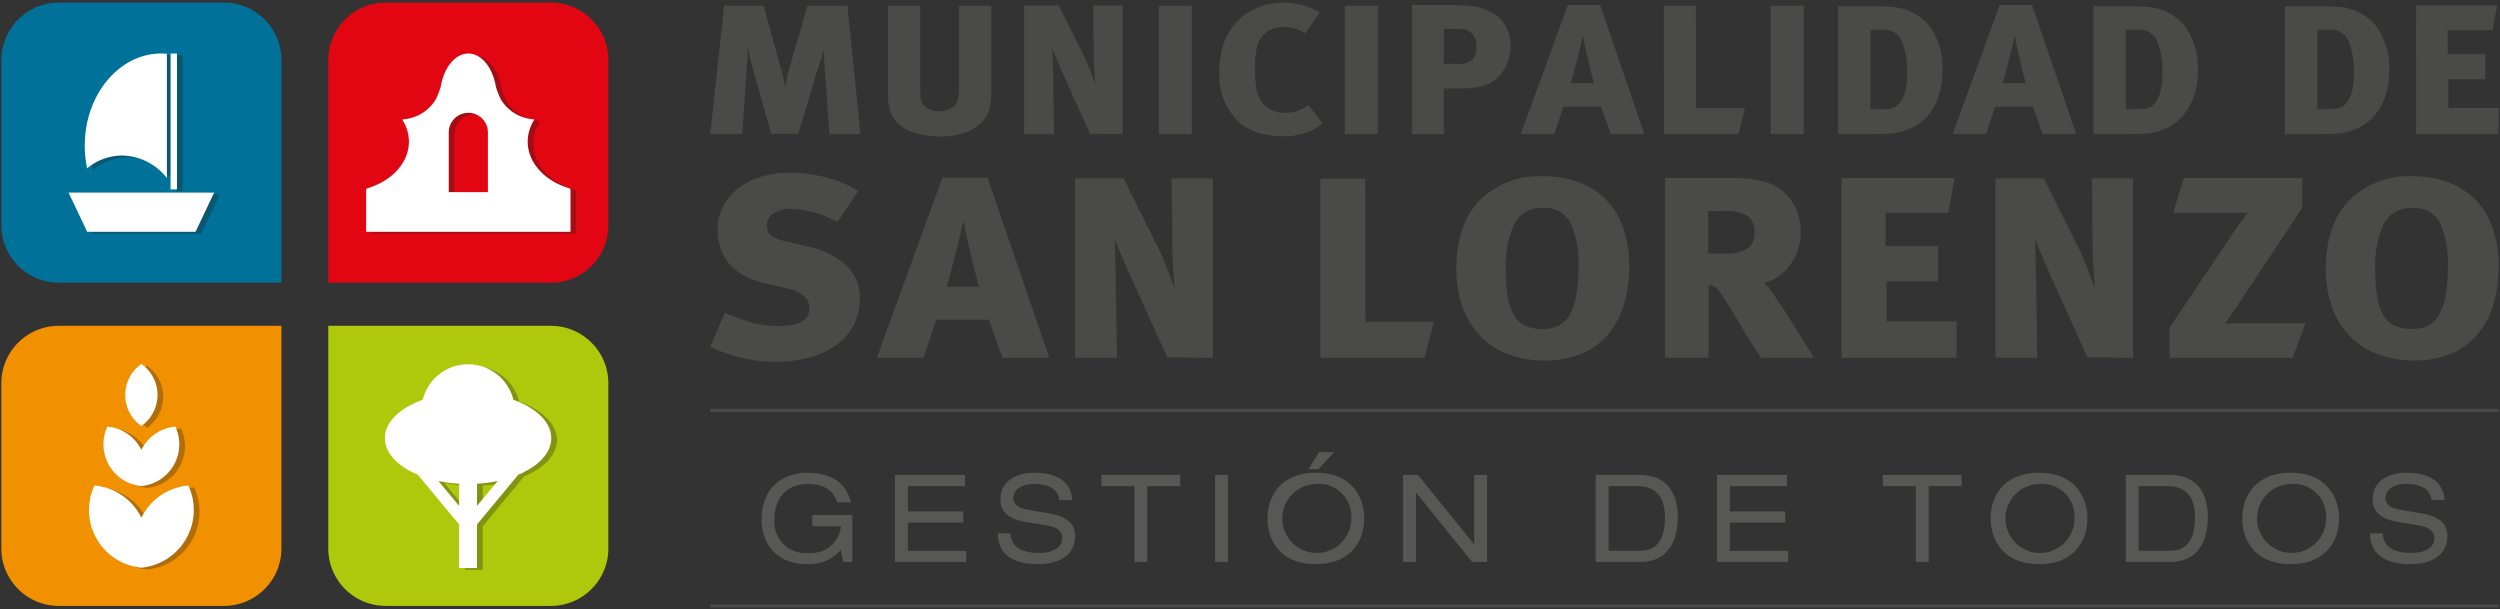
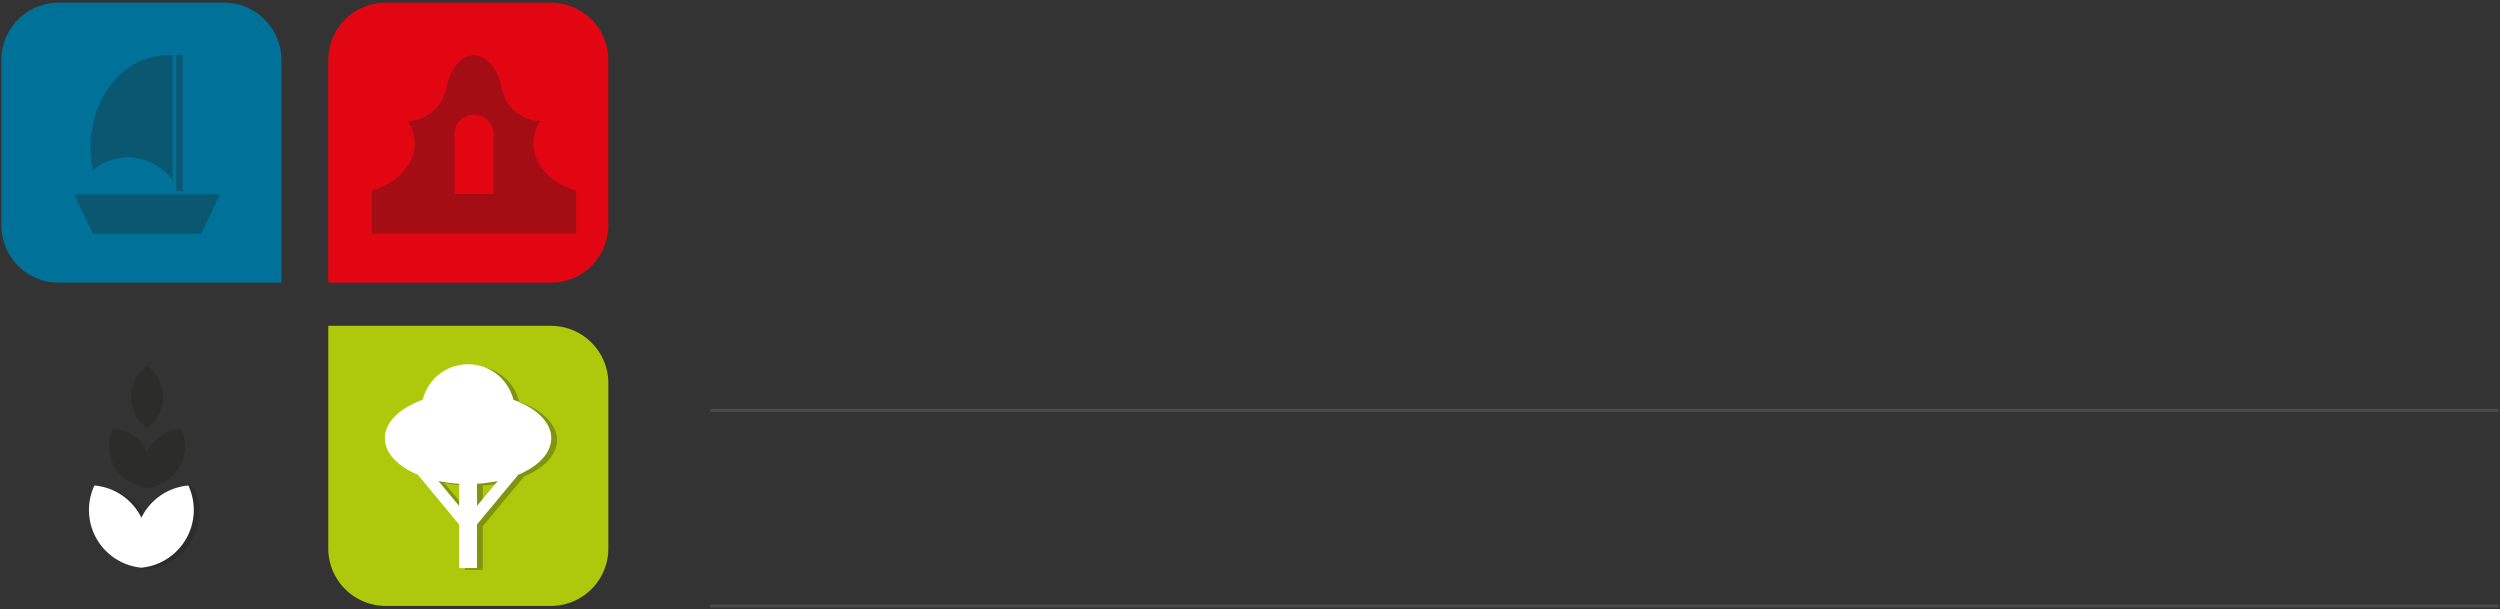
<svg xmlns="http://www.w3.org/2000/svg" width="796" height="194" fill="none">
  <rect width="100%" height="100%" fill="#333333" stroke="none" />
-   <path fill="#4A4A49" d="m264.048 42.679-1.361-19.893a67.131 67.131 0 0 1-.228-3.2 130.262 130.262 0 0 0-.228-3.735 30.895 30.895 0 0 1-.946 3.432c-.378 1.113-.737 2.211-1.096 3.275l-6.049 20.043h-8.623l-5.449-19.432c-.249-.919-.568-2.109-.943-3.583a69.332 69.332 0 0 1-1.021-4.65c-.054 1.421-.113 2.83-.185 4.232a158.84 158.84 0 0 1-.268 4.001l-1.292 19.51h-10.205l4.395-40.85h12.628l5.145 18.904a48.54 48.54 0 0 1 .941 3.463c.225.988.472 2.144.724 3.465.252-1.269.52-2.512.804-3.73.284-1.22.596-2.413.938-3.581l5.375-18.52h12.709l4.159 40.849h-9.924Zm51.583-13.719a27.776 27.776 0 0 1-.225 3.846 13.68 13.68 0 0 1-.644 2.707 7.874 7.874 0 0 1-1.055 2.02 12.477 12.477 0 0 1-6.279 4.61 20.827 20.827 0 0 1-7.909 1.292c-2.99.06-5.968-.387-8.809-1.324a12.827 12.827 0 0 1-5.788-3.856 10.01 10.01 0 0 1-1.737-3.771 22.593 22.593 0 0 1-.453-4.915V1.829h10.288v26.598c0 1.217.035 2.184.11 2.892a3.48 3.48 0 0 0 .719 1.836 6.076 6.076 0 0 0 5.292 2.208 7.102 7.102 0 0 0 2.723-.496 7.73 7.73 0 0 0 2.045-1.182 4.022 4.022 0 0 0 1.021-1.718 15.25 15.25 0 0 0 .418-4.378V1.828h10.283V28.96Zm33.134-1.98c-.154-1.881-.28-3.685-.38-5.41a82.12 82.12 0 0 1-.153-4.806l-.148-15.007h9.38v40.927l-10.363-.077-7.563-16.688-2.46-5.564a107.367 107.367 0 0 1-2.007-4.882c.053.814.094 1.742.12 2.784.022 1.04.049 2.098.07 3.165.021 1.067.056 2.106.08 3.122.025 1.016.035 1.854.035 2.52l.228 15.62h-9.532V1.751h11.044l7.873 15.777c.852 1.787 1.545 3.375 2.077 4.765a180.933 180.933 0 0 1 1.702 4.687h-.003Zm20.188 15.699V1.829h10.516v40.85h-10.516Zm52.196-3.355a18.945 18.945 0 0 1-5.601 3.047 21.579 21.579 0 0 1-6.882.994 27.338 27.338 0 0 1-7.828-1.032 17.947 17.947 0 0 1-6.316-3.387 20.393 20.393 0 0 1-6.277-15.627 32.72 32.72 0 0 1 .753-7.356 20.206 20.206 0 0 1 2.501-6.051 17.895 17.895 0 0 1 7.219-6.7A21.505 21.505 0 0 1 408.741.846c2.204-.001 4.396.32 6.507.951a16.231 16.231 0 0 1 4.918 2.254l-4.556 6.552a12.548 12.548 0 0 0-6.657-2.055 10.85 10.85 0 0 0-3.704.683 6.735 6.735 0 0 0-2.875 1.828 8.71 8.71 0 0 0-2.158 4.006 24.085 24.085 0 0 0-.637 5.976 42.778 42.778 0 0 0 .447 7.017c.218 1.485.734 2.91 1.517 4.19a8.82 8.82 0 0 0 3.178 2.702 9.92 9.92 0 0 0 4.535.96 12.17 12.17 0 0 0 3.669-.536 13.884 13.884 0 0 0 3.671-1.906l4.54 5.866.013-.01Zm7.032 3.355V1.829h10.516v40.85h-10.516Zm41.906-28.123a5.752 5.752 0 0 0-1.292-3.773 5.493 5.493 0 0 0-4.465-1.563h-4.606v11.13h4.539a6.576 6.576 0 0 0 4.452-1.222 5.985 5.985 0 0 0 1.372-4.572Zm10.886 0a14.953 14.953 0 0 1-.606 4.267 13.324 13.324 0 0 1-1.774 3.773 12.917 12.917 0 0 1-2.803 2.972 10.164 10.164 0 0 1-3.664 1.79c-.758.204-1.425.36-2.004.461a18.58 18.58 0 0 1-1.817.228 52.308 52.308 0 0 1-4.497.147h-4.084V42.68h-10.13V1.599h11.486c2.122 0 3.887.05 5.295.152a32.17 32.17 0 0 1 3.556.421c.839.147 1.663.363 2.466.646a20.1 20.1 0 0 1 1.921.842 11.1 11.1 0 0 1 4.961 4.379 12.565 12.565 0 0 1 1.694 6.517Zm26.544 11.888a146.484 146.484 0 0 1-.941-3.578c-.327-1.315-.651-2.68-.975-4.043-.324-1.364-.638-2.72-.911-4.04a586.778 586.778 0 0 1-.719-3.502 106.225 106.225 0 0 1-.758 3.468c-.305 1.3-.63 2.626-.981 3.998-.351 1.373-.715 2.731-1.072 4.077-.356 1.345-.672 2.554-.981 3.62h7.338Zm5.379 16.235-3.101-8.686h-12.033l-2.867 8.686h-10.666l14.97-41.08h10.29l14.073 41.08h-10.666Zm40.611 0h-23.744V1.829h10.21l.078 32.617h15.57l-2.114 8.233Zm10.288 0V1.829h10.518v40.85h-10.518Zm43.414-19.21a26.065 26.065 0 0 0-1.634-10.36 6.233 6.233 0 0 0-6.314-3.658h-3.709v25.3h4.84a6.6 6.6 0 0 0 2.612-.535 5.21 5.21 0 0 0 2.144-1.793 10.284 10.284 0 0 0 1.472-3.428 22.64 22.64 0 0 0 .57-5.528l.019.002Zm11.256-.833a24.129 24.129 0 0 1-1.206 7.962 19.103 19.103 0 0 1-3.288 5.982 15.283 15.283 0 0 1-4.996 3.963 20.115 20.115 0 0 1-6.311 1.906c-.86.101-1.828.168-2.913.19-1.085.021-2.412.04-3.969.04h-10.521v-40.7h11.095c.78 0 1.563.014 2.347.04l2.144.073c.659.03 1.217.067 1.667.115a16.952 16.952 0 0 1 11.727 5.984 22.132 22.132 0 0 1 4.229 14.445h-.005Zm26.55 3.808a126.144 126.144 0 0 1-.944-3.578c-.329-1.315-.651-2.68-.981-4.043-.329-1.364-.629-2.72-.911-4.04-.281-1.318-.506-2.489-.713-3.502a91.388 91.388 0 0 1-.763 3.468c-.311 1.3-.622 2.626-.978 3.998-.357 1.373-.703 2.731-1.073 4.077-.369 1.345-.68 2.554-.98 3.62h7.343Zm5.359 16.235-3.098-8.686h-12.03l-2.872 8.686h-10.64l14.97-41.08h10.288l14.07 41.08h-10.688Zm38.122-19.21a26.262 26.262 0 0 0-1.621-10.36 6.246 6.246 0 0 0-6.314-3.658h-3.712v25.3h4.824c.899.003 1.79-.18 2.616-.535a5.091 5.091 0 0 0 2.143-1.793 10.285 10.285 0 0 0 1.474-3.428c.416-1.812.606-3.67.566-5.528l.024.002Zm11.272-.833a24.344 24.344 0 0 1-1.206 7.962 19.311 19.311 0 0 1-3.297 5.982 15.109 15.109 0 0 1-4.992 3.963 20.058 20.058 0 0 1-6.311 1.906c-.855.101-1.831.168-2.919.19-1.088.021-2.412.04-3.963.04h-10.511v-40.7h11.084c.78 0 1.562.014 2.342.04l2.158.073c.654.028 1.207.067 1.661.115a16.958 16.958 0 0 1 11.727 5.984 22.122 22.122 0 0 1 4.235 14.445h-.008Zm49.69.833a26.32 26.32 0 0 0-1.624-10.36 6.235 6.235 0 0 0-6.316-3.658h-3.707v25.3h4.867a6.558 6.558 0 0 0 2.61-.535 5.168 5.168 0 0 0 2.144-1.793 10.167 10.167 0 0 0 1.474-3.428 22.4 22.4 0 0 0 .568-5.528l-.016.002Zm11.269-.833a23.895 23.895 0 0 1-1.214 7.962 18.965 18.965 0 0 1-3.291 5.982 15.104 15.104 0 0 1-4.981 3.963 20.195 20.195 0 0 1-6.322 1.906 29.75 29.75 0 0 1-2.913.19c-1.086.021-2.412.04-3.967.04h-10.513v-40.7h11.081c.783 0 1.56.014 2.343.04l2.144.073c.651.03 1.208.067 1.664.115a16.956 16.956 0 0 1 11.719 5.984 22.11 22.11 0 0 1 4.237 14.445h.013Zm8.549 20.043V1.677h25.792l-1.437 7.927h-14.297v7.624h11.952v8h-11.727v9.146h15.964v8.308l-26.247-.003ZM273.773 95.195a17.704 17.704 0 0 1-1.889 8.247 18.111 18.111 0 0 1-5.443 6.273 26.833 26.833 0 0 1-8.498 4.044 39.637 39.637 0 0 1-10.987 1.445 47.7 47.7 0 0 1-10.401-1.174 50.05 50.05 0 0 1-10.401-3.621l4.65-10.856a77.246 77.246 0 0 0 8.281 3.087c2.798.809 5.7 1.201 8.613 1.163 6.693 0 10.037-1.876 10.034-5.627a5.14 5.14 0 0 0-1.745-3.935 12.21 12.21 0 0 0-5.647-2.444l-7.182-1.699c-6.126-1.634-10.244-4.33-12.354-8.088a17.42 17.42 0 0 1-2.326-8.843 15.95 15.95 0 0 1 1.685-7.287 17.155 17.155 0 0 1 4.704-5.746 22.831 22.831 0 0 1 7.284-3.776 30.257 30.257 0 0 1 9.35-1.388c3.977.018 7.934.56 11.77 1.608a33.898 33.898 0 0 1 9.985 4.256l-6.654 9.915a31.89 31.89 0 0 0-14.782-4.258 9.912 9.912 0 0 0-5.499 1.38 4.347 4.347 0 0 0-2.104 3.83 4.104 4.104 0 0 0 1.158 3.194 11.424 11.424 0 0 0 4.746 1.916l7.611 1.81a25.19 25.19 0 0 1 11.772 5.909 14.103 14.103 0 0 1 4.272 10.698l-.003-.033Zm37.916-3.942c-.413-1.49-.85-3.158-1.311-5.003a528.091 528.091 0 0 1-1.372-5.628 181.605 181.605 0 0 1-1.262-5.628c-.381-1.834-.718-3.465-1.013-4.89-.268 1.412-.635 3.025-1.053 4.84a254.164 254.164 0 0 1-1.372 5.582 649.455 649.455 0 0 1-1.485 5.694 341.423 341.423 0 0 1-1.367 5.058l10.235-.025Zm7.503 22.667-4.333-12.135h-16.776l-4.02 12.135h-14.892l20.903-57.35h14.364l19.644 57.35h-14.89ZM374.01 92a315.531 315.531 0 0 1-.536-7.559 109.316 109.316 0 0 1-.209-6.7l-.215-20.96h13.097v57.147l-14.471-.107-10.565-23.315a3089.08 3089.08 0 0 1-3.43-7.772 136.596 136.596 0 0 1-2.8-6.813c.069 1.134.128 2.431.163 3.886.035 1.456.064 2.927.105 4.414.04 1.488.072 2.948.107 4.36.035 1.413.045 2.592.045 3.516l.322 21.815h-13.308V56.774h15.414L368.717 78.8c1.204 2.487 2.172 4.704 2.905 6.651a353.2 353.2 0 0 1 2.382 6.55h.006Zm79.561 21.92h-33.164V56.878h14.254l.113 45.545h21.755l-2.948 11.497h-.01Zm49.004-29.157a31.198 31.198 0 0 0-2.428-13.625 9.115 9.115 0 0 0-8.977-4.896 9.406 9.406 0 0 0-9.029 5.057 32.362 32.362 0 0 0-2.699 14.844 45.71 45.71 0 0 0 .737 8.999 16.438 16.438 0 0 0 2.166 5.695 8.046 8.046 0 0 0 3.652 3.031c1.649.633 3.406.939 5.173.9a11.459 11.459 0 0 0 4.904-1.01 8.33 8.33 0 0 0 3.596-3.35 18.741 18.741 0 0 0 2.168-6.164 51.43 51.43 0 0 0 .74-9.468l-.003-.013Zm16.16 0a41.55 41.55 0 0 1-1.694 12.239 26.374 26.374 0 0 1-5.016 9.465 22.27 22.27 0 0 1-8.389 6.121 29.47 29.47 0 0 1-11.732 2.181c-4.112.07-8.2-.653-12.038-2.13a24.035 24.035 0 0 1-8.868-6.011 25.743 25.743 0 0 1-5.446-9.206 35.544 35.544 0 0 1-1.843-11.705c0-9.43 2.462-16.718 7.388-21.866a26.766 26.766 0 0 1 20.287-7.718c3.751-.04 7.481.573 11.022 1.81a23.141 23.141 0 0 1 14.316 14.313 35.494 35.494 0 0 1 2.013 12.507Zm39.931-10.75a6.237 6.237 0 0 0-2.053-5.105 12.978 12.978 0 0 0-7.871-1.704h-4.864v13.512h4.65a13.865 13.865 0 0 0 7.978-1.648 5.96 5.96 0 0 0 2.16-5.055Zm2.111 39.907c-.635-.917-1.192-1.758-1.691-2.498-.498-.739-.964-1.476-1.425-2.184-.461-.707-.928-1.46-1.418-2.238a78.27 78.27 0 0 1-1.592-2.653c-1.685-2.91-3.075-5.233-4.17-6.968-1.095-1.734-1.977-3.081-2.645-4.04a8.446 8.446 0 0 0-1.637-1.914 2.096 2.096 0 0 0-1.263-.48l-.951.102v22.884h-13.831V56.667h21.975a39.2 39.2 0 0 1 8.97 1.01 14.88 14.88 0 0 1 7.182 3.781 16.44 16.44 0 0 1 3.913 5.896 19.05 19.05 0 0 1 1.155 6.651 17.237 17.237 0 0 1-3.538 10.538 16.694 16.694 0 0 1-3.69 3.564 11.07 11.07 0 0 1-4.288 1.857c.633.719 1.423 1.742 2.377 3.085a214.94 214.94 0 0 1 3.069 4.467 156.65 156.65 0 0 1 3.272 5.116c1.096 1.777 2.104 3.417 3.063 4.947.959 1.531 1.771 2.854 2.484 3.993.713 1.139 1.158 1.914 1.372 2.34l-16.693.008Zm25.553 0V56.666h36.021l-2.008 11.071h-19.967v10.64h16.693v11.177h-16.377v12.77h22.288v11.596h-36.65ZM667.022 92a553.36 553.36 0 0 1-.536-7.559 116.932 116.932 0 0 1-.209-6.7l-.215-20.96h13.105v57.147l-14.474-.121-10.564-23.315a2256.014 2256.014 0 0 1-3.425-7.771 146.585 146.585 0 0 1-2.803-6.813c.062 1.134.123 2.43.163 3.886.041 1.455.067 2.927.1 4.414.032 1.487.077 2.948.109 4.36.032 1.412.059 2.591.059 3.516l.306 21.814h-13.303V56.774h15.423L661.745 78.8c1.201 2.487 2.166 4.706 2.911 6.651a232.53 232.53 0 0 1 2.371 6.55h-.005Zm62.945 21.92h-39.188v-9.573l21.962-32.678a104.506 104.506 0 0 1 3.063-4.04c-.772.065-1.608.108-2.468.108h-21.394l3.38-11.07h37.709v9.47l-21.858 32.99a37.54 37.54 0 0 0-1.49 2.184 9.596 9.596 0 0 1-1.369 1.753 27.83 27.83 0 0 1 2.489-.108h23.289l-4.13 10.964h.005Zm49.429-29.157a31.14 31.14 0 0 0-2.429-13.625 9.076 9.076 0 0 0-8.975-4.896 9.423 9.423 0 0 0-9.033 5.057 32.436 32.436 0 0 0-2.68 14.844 45.182 45.182 0 0 0 .742 8.999 16.184 16.184 0 0 0 2.16 5.695 7.983 7.983 0 0 0 3.645 3.031 13.65 13.65 0 0 0 5.175.9c1.691.03 3.367-.315 4.909-1.01a8.404 8.404 0 0 0 3.581-3.35c1.07-1.915 1.801-4 2.16-6.164.541-3.126.787-6.296.734-9.468l.011-.013Zm16.157 0a41.78 41.78 0 0 1-1.678 12.239 26.484 26.484 0 0 1-5.03 9.465 22.08 22.08 0 0 1-8.394 6.121 29.417 29.417 0 0 1-11.721 2.181c-4.113.07-8.2-.653-12.039-2.13a23.96 23.96 0 0 1-8.865-6.011 25.62 25.62 0 0 1-5.445-9.206 35.467 35.467 0 0 1-1.847-11.705c0-9.43 2.466-16.718 7.397-21.866a26.736 26.736 0 0 1 20.279-7.718 32.486 32.486 0 0 1 11.03 1.81 23.825 23.825 0 0 1 8.662 5.375 24.093 24.093 0 0 1 5.643 8.938 35.445 35.445 0 0 1 2.008 12.507Z" />
  <path stroke="#4A4A49" d="M226.15 130.676h569.393M226.15 192.915h569.393" />
-   <path fill="#575756" d="M258.65 163.989h12.727v14.94h-2.948l-.699-3.958a12.854 12.854 0 0 1-10.628 4.655c-11.101 0-14.627-7.991-14.627-14.085 0-10.706 7.332-15.008 14.509-15.008 5.702 0 12.182 1.788 13.935 9.428h-4.352c-1.284-3.84-4.154-5.855-9.38-5.855-7.332 0-10.591 5.199-10.591 11.094a9.899 9.899 0 0 0 6.48 10.321 9.89 9.89 0 0 0 4.307.544 9.493 9.493 0 0 0 10.358-8.498h-9.08l-.011-3.578Zm26.321-12.767h22.272v3.572h-18.161v8.04h17.615v3.569h-17.615v8.962h18.547v3.564h-22.658v-27.707Zm36.806 18.597c.078 4.965 4.735 6.244 8.921 6.244 4.39 0 7.504-1.67 7.504-4.695 0-2.52-1.981-3.57-5.162-4.114l-6.287-1.045c-3.296-.536-8.224-1.876-8.224-7.255 0-5.046 3.995-8.423 11.097-8.423 5.548 0 11.403 2.021 11.792 8.691h-4.114c-.348-2.171-1.589-5.118-8.224-5.118-3.026 0-6.432 1.278-6.432 4.539 0 1.707 1.125 3.063 4.556 3.648l6.79 1.16c2.171.389 8.34 1.439 8.34 7.102 0 7.061-6.324 9.079-11.912 9.079-6.249 0-12.727-2.173-12.727-9.813h4.082Zm39.4-15.025h-10.476v-3.572h25.065v3.572h-10.475v24.135h-4.114v-24.135Zm25.708-3.572h4.113v27.707h-4.113v-27.707Zm32.079-.699c11.132 0 15.404 7.45 15.404 14.551 0 7.102-4.272 14.55-15.404 14.55s-15.402-7.448-15.402-14.55c0-7.101 4.267-14.551 15.402-14.551Zm0 3.572a10.985 10.985 0 0 0-10.436 13.311 10.995 10.995 0 0 0 8.704 8.47 10.984 10.984 0 0 0 11.189-4.722 10.982 10.982 0 0 0 1.833-6.072 10.366 10.366 0 0 0-3.113-8.095 10.352 10.352 0 0 0-8.177-2.892Zm1.01-10.13h4.848l-5.092 5.435h-3.103l3.347-5.435Zm30.937 12.919h-.075v22.045h-4.113v-27.707h4.773l17.808 22.037h.077v-22.037h4.114v27.707h-4.773l-17.811-22.045Zm57.155-5.662h14.043c8.308 0 12.108 5.435 12.108 13.461 0 7.726-3.374 14.244-11.872 14.244h-14.279v-27.705Zm14.086 24.132c6.751 0 7.954-5.662 7.954-10.588 0-4.926-1.608-9.972-8.731-9.972h-9.198v20.56h9.975Zm24.539-24.132h22.273v3.572h-18.167v8.04h17.614v3.569h-17.614v8.962h18.547v3.564h-22.658l.005-27.707Zm63.295 3.572h-10.478v-3.572h25.065v3.572h-10.476v24.135h-4.111v-24.135Zm39.242-4.271c11.135 0 15.402 7.451 15.402 14.552 0 7.102-4.267 14.549-15.402 14.549-11.135 0-15.404-7.447-15.404-14.549 0-7.101 4.269-14.552 15.404-14.552Zm0 3.573a10.983 10.983 0 0 0-10.435 13.31 10.982 10.982 0 0 0 8.703 8.471 10.988 10.988 0 0 0 13.023-10.794 10.36 10.36 0 0 0-11.291-10.987Zm27.604-2.874h14.045c8.308 0 12.105 5.435 12.105 13.461 0 7.726-3.376 14.244-11.871 14.244h-14.279v-27.705Zm14.083 24.132c6.753 0 7.957-5.662 7.957-10.588 0-4.926-1.592-9.972-8.732-9.972h-9.197v20.56h9.972Zm38.432-24.831c11.138 0 15.404 7.451 15.404 14.552 0 7.102-4.266 14.549-15.404 14.549-11.137 0-15.404-7.447-15.404-14.549 0-7.101 4.269-14.552 15.404-14.552Zm0 3.573a10.983 10.983 0 0 0-10.435 13.31 10.99 10.99 0 0 0 19.893 3.749 10.987 10.987 0 0 0 1.833-6.072 10.36 10.36 0 0 0-11.291-10.987Zm29.35 15.723c.078 4.965 4.733 6.244 8.921 6.244 4.387 0 7.488-1.67 7.488-4.695 0-2.52-1.978-3.57-5.156-4.114l-6.29-1.045c-3.293-.536-8.222-1.876-8.222-7.255 0-5.046 3.996-8.423 11.098-8.423 5.547 0 11.405 2.021 11.791 8.691h-4.111c-.348-2.171-1.592-5.118-8.224-5.118-3.029 0-6.432 1.278-6.432 4.539 0 1.707 1.125 3.063 4.556 3.648l6.788 1.16c2.173.389 8.34 1.439 8.34 7.102 0 7.061-6.325 9.079-11.91 9.079-6.244 0-12.727-2.173-12.727-9.813h4.09Z" />
  <path fill="#007198" d="M18.719.834h52.59a18.293 18.293 0 0 1 18.293 18.293V90.01H18.72A18.293 18.293 0 0 1 .426 71.717v-52.59A18.293 18.293 0 0 1 18.719.834Z" />
  <path fill="#E20613" d="M122.816.834h52.588a18.291 18.291 0 0 1 18.293 18.293v52.59a18.291 18.291 0 0 1-18.293 18.293h-70.881V19.127A18.296 18.296 0 0 1 122.816.834Z" />
-   <path fill="#F29100" d="M18.719 103.743h70.883v70.884a18.289 18.289 0 0 1-11.292 16.9 18.3 18.3 0 0 1-7 1.393H18.718A18.296 18.296 0 0 1 .426 174.627v-52.591a18.294 18.294 0 0 1 18.293-18.293Z" />
  <path fill="#AEC90B" d="M104.523 103.743h70.881a18.29 18.29 0 0 1 18.293 18.293v52.591a18.293 18.293 0 0 1-18.293 18.293h-52.588a18.297 18.297 0 0 1-18.293-18.293v-70.884Z" />
  <path fill="#1D1D1B" d="M64.086 74.39H29.601L23.654 61.9h46.37l-5.937 12.49ZM40.708 50.092a18.49 18.49 0 0 1 14.268 7.183v-39.58a20.36 20.36 0 0 0-1.768-.086c-13.475 0-24.388 13.132-24.388 29.35a35.103 35.103 0 0 0 .737 7.218 17.663 17.663 0 0 1 11.151-4.085ZM58.181 17.61h-2.044v43.266h2.044V17.61Zm125.013 42.958c-7.802-2.283-13.352-8.09-13.352-14.898a12.946 12.946 0 0 1 2.091-6.967l-.236-.145a13.144 13.144 0 0 1-10.452-6.432 27.32 27.32 0 0 1-1.541-3.963c-.04-.201-.077-.408-.11-.611-1.139-5.751-4.582-9.935-8.664-9.935-4.081 0-7.52 4.184-8.659 9.935-.032.203-.069.41-.109.61a27.435 27.435 0 0 1-1.541 3.964 13.132 13.132 0 0 1-10.452 6.432l-.236.145a12.955 12.955 0 0 1 2.091 6.967c0 6.81-5.551 12.615-13.352 14.898l-.268.236v13.584h65.058V60.804l-.268-.236ZM157.18 61.76h-12.478V42.733a6.247 6.247 0 0 1 1.826-4.411 6.23 6.23 0 0 1 4.41-1.828 6.244 6.244 0 0 1 5.767 3.851c.313.757.475 1.569.475 2.388v19.028Z" opacity=".31" style="mix-blend-mode:multiply" />
  <g fill="#1D1D1B" opacity=".31" style="mix-blend-mode:multiply">
    <path d="M41.709 126.337a12.044 12.044 0 0 0 5.14 9.873 12.053 12.053 0 0 0 5.134-9.873 12.057 12.057 0 0 0-5.134-9.872 12.03 12.03 0 0 0-5.14 9.872Zm15.964 10.07a13.347 13.347 0 0 0-10.406 6.628c-.153.268-.29.522-.418.79-.134-.268-.268-.536-.424-.79a13.344 13.344 0 0 0-10.406-6.628 13.363 13.363 0 0 0 10.693 18.942v.027l.12-.014.116.014v-.027a13.367 13.367 0 0 0 10.217-6.714 13.365 13.365 0 0 0 .478-12.217l.03-.011Z" />
    <path d="M61.8 155.166a18.431 18.431 0 0 0-14.375 9.16c-.209.356-.399.721-.578 1.091-.185-.37-.376-.735-.585-1.091a18.432 18.432 0 0 0-14.372-9.16 18.459 18.459 0 0 0 14.777 26.153v.032l.166-.016.164.016.016-.032a18.456 18.456 0 0 0 14.113-9.277 18.46 18.46 0 0 0 .661-16.876h.013Z" />
  </g>
  <path fill="#1D1D1B" d="M177.34 140.096c0-5.121-4.797-9.626-12.044-12.228a14.873 14.873 0 0 0-28.876 0c-7.235 2.602-12.043 7.107-12.043 12.228 0 4.744 4.114 8.959 10.478 11.623l13.153 15.844v13.89h5.7v-13.89l13.153-15.844c6.365-2.664 10.479-6.879 10.479-11.623Zm-35.911 13.633c2.168.453 4.368.743 6.579.868v7.057l-6.579-7.925Zm12.279 7.925v-7.057a44.448 44.448 0 0 0 6.58-.868l-6.58 7.925Z" opacity=".31" style="mix-blend-mode:multiply" />
-   <path fill="#fff" d="M62.249 73.814h-34.48l-5.947-12.489h46.362L62.25 73.814Zm-23.37-24.297A18.492 18.492 0 0 1 53.144 56.7V17.12a20.321 20.321 0 0 0-1.769-.086c-13.474 0-24.387 13.132-24.387 29.348 0 2.426.25 4.845.748 7.22a17.671 17.671 0 0 1 11.143-4.085Zm17.472-32.483h-2.044v43.264h2.044V17.034ZM181.367 59.99c-7.801-2.281-13.348-8.089-13.348-14.896a12.934 12.934 0 0 1 2.087-6.967l-.235-.142a13.15 13.15 0 0 1-10.452-6.432 27.593 27.593 0 0 1-1.541-3.964c-.04-.203-.078-.407-.11-.613-1.139-5.749-4.582-9.932-8.659-9.932-4.076 0-7.525 4.183-8.664 9.932-.032.206-.069.41-.11.613a27.32 27.32 0 0 1-1.541 3.964 13.152 13.152 0 0 1-10.451 6.432l-.236.142a12.935 12.935 0 0 1 2.09 6.967c0 6.807-5.55 12.615-13.351 14.895l-.268.233v13.59h65.065v-13.59l-.276-.233Zm-26.016 1.195h-12.472V42.157a6.236 6.236 0 1 1 12.472 0v19.028ZM39.875 125.756a12.035 12.035 0 0 0 5.14 9.873 12.052 12.052 0 0 0 5.134-9.873 12.054 12.054 0 0 0-5.134-9.872 12.03 12.03 0 0 0-5.14 9.872Zm15.965 10.07a13.36 13.36 0 0 0-10.406 6.63c-.148.268-.29.536-.418.788-.134-.268-.268-.536-.424-.788a13.353 13.353 0 0 0-10.403-6.63 13.354 13.354 0 0 0 10.693 18.928v.027h.236l.013-.027a13.355 13.355 0 0 0 10.696-18.928h.013Z" />
  <path fill="#fff" d="M59.971 154.585a18.446 18.446 0 0 0-14.954 10.251 18.442 18.442 0 0 0-14.957-10.251 18.451 18.451 0 0 0 14.775 26.15l.016.041.166-.022.164.022.016-.041a18.455 18.455 0 0 0 14.774-26.15Zm115.542-15.069c0-5.121-4.797-9.624-12.044-12.226a14.866 14.866 0 0 0-28.87 0c-7.252 2.602-12.06 7.105-12.06 12.226 0 4.746 4.114 8.959 10.478 11.625l13.153 15.844v13.887h5.701v-13.887l13.153-15.844c6.375-2.666 10.489-6.879 10.489-11.625Zm-35.911 13.635c2.169.453 4.368.744 6.579.871v7.056l-6.579-7.927Zm12.279 7.927v-7.056a44.69 44.69 0 0 0 6.579-.871l-6.579 7.927Z" />
</svg>